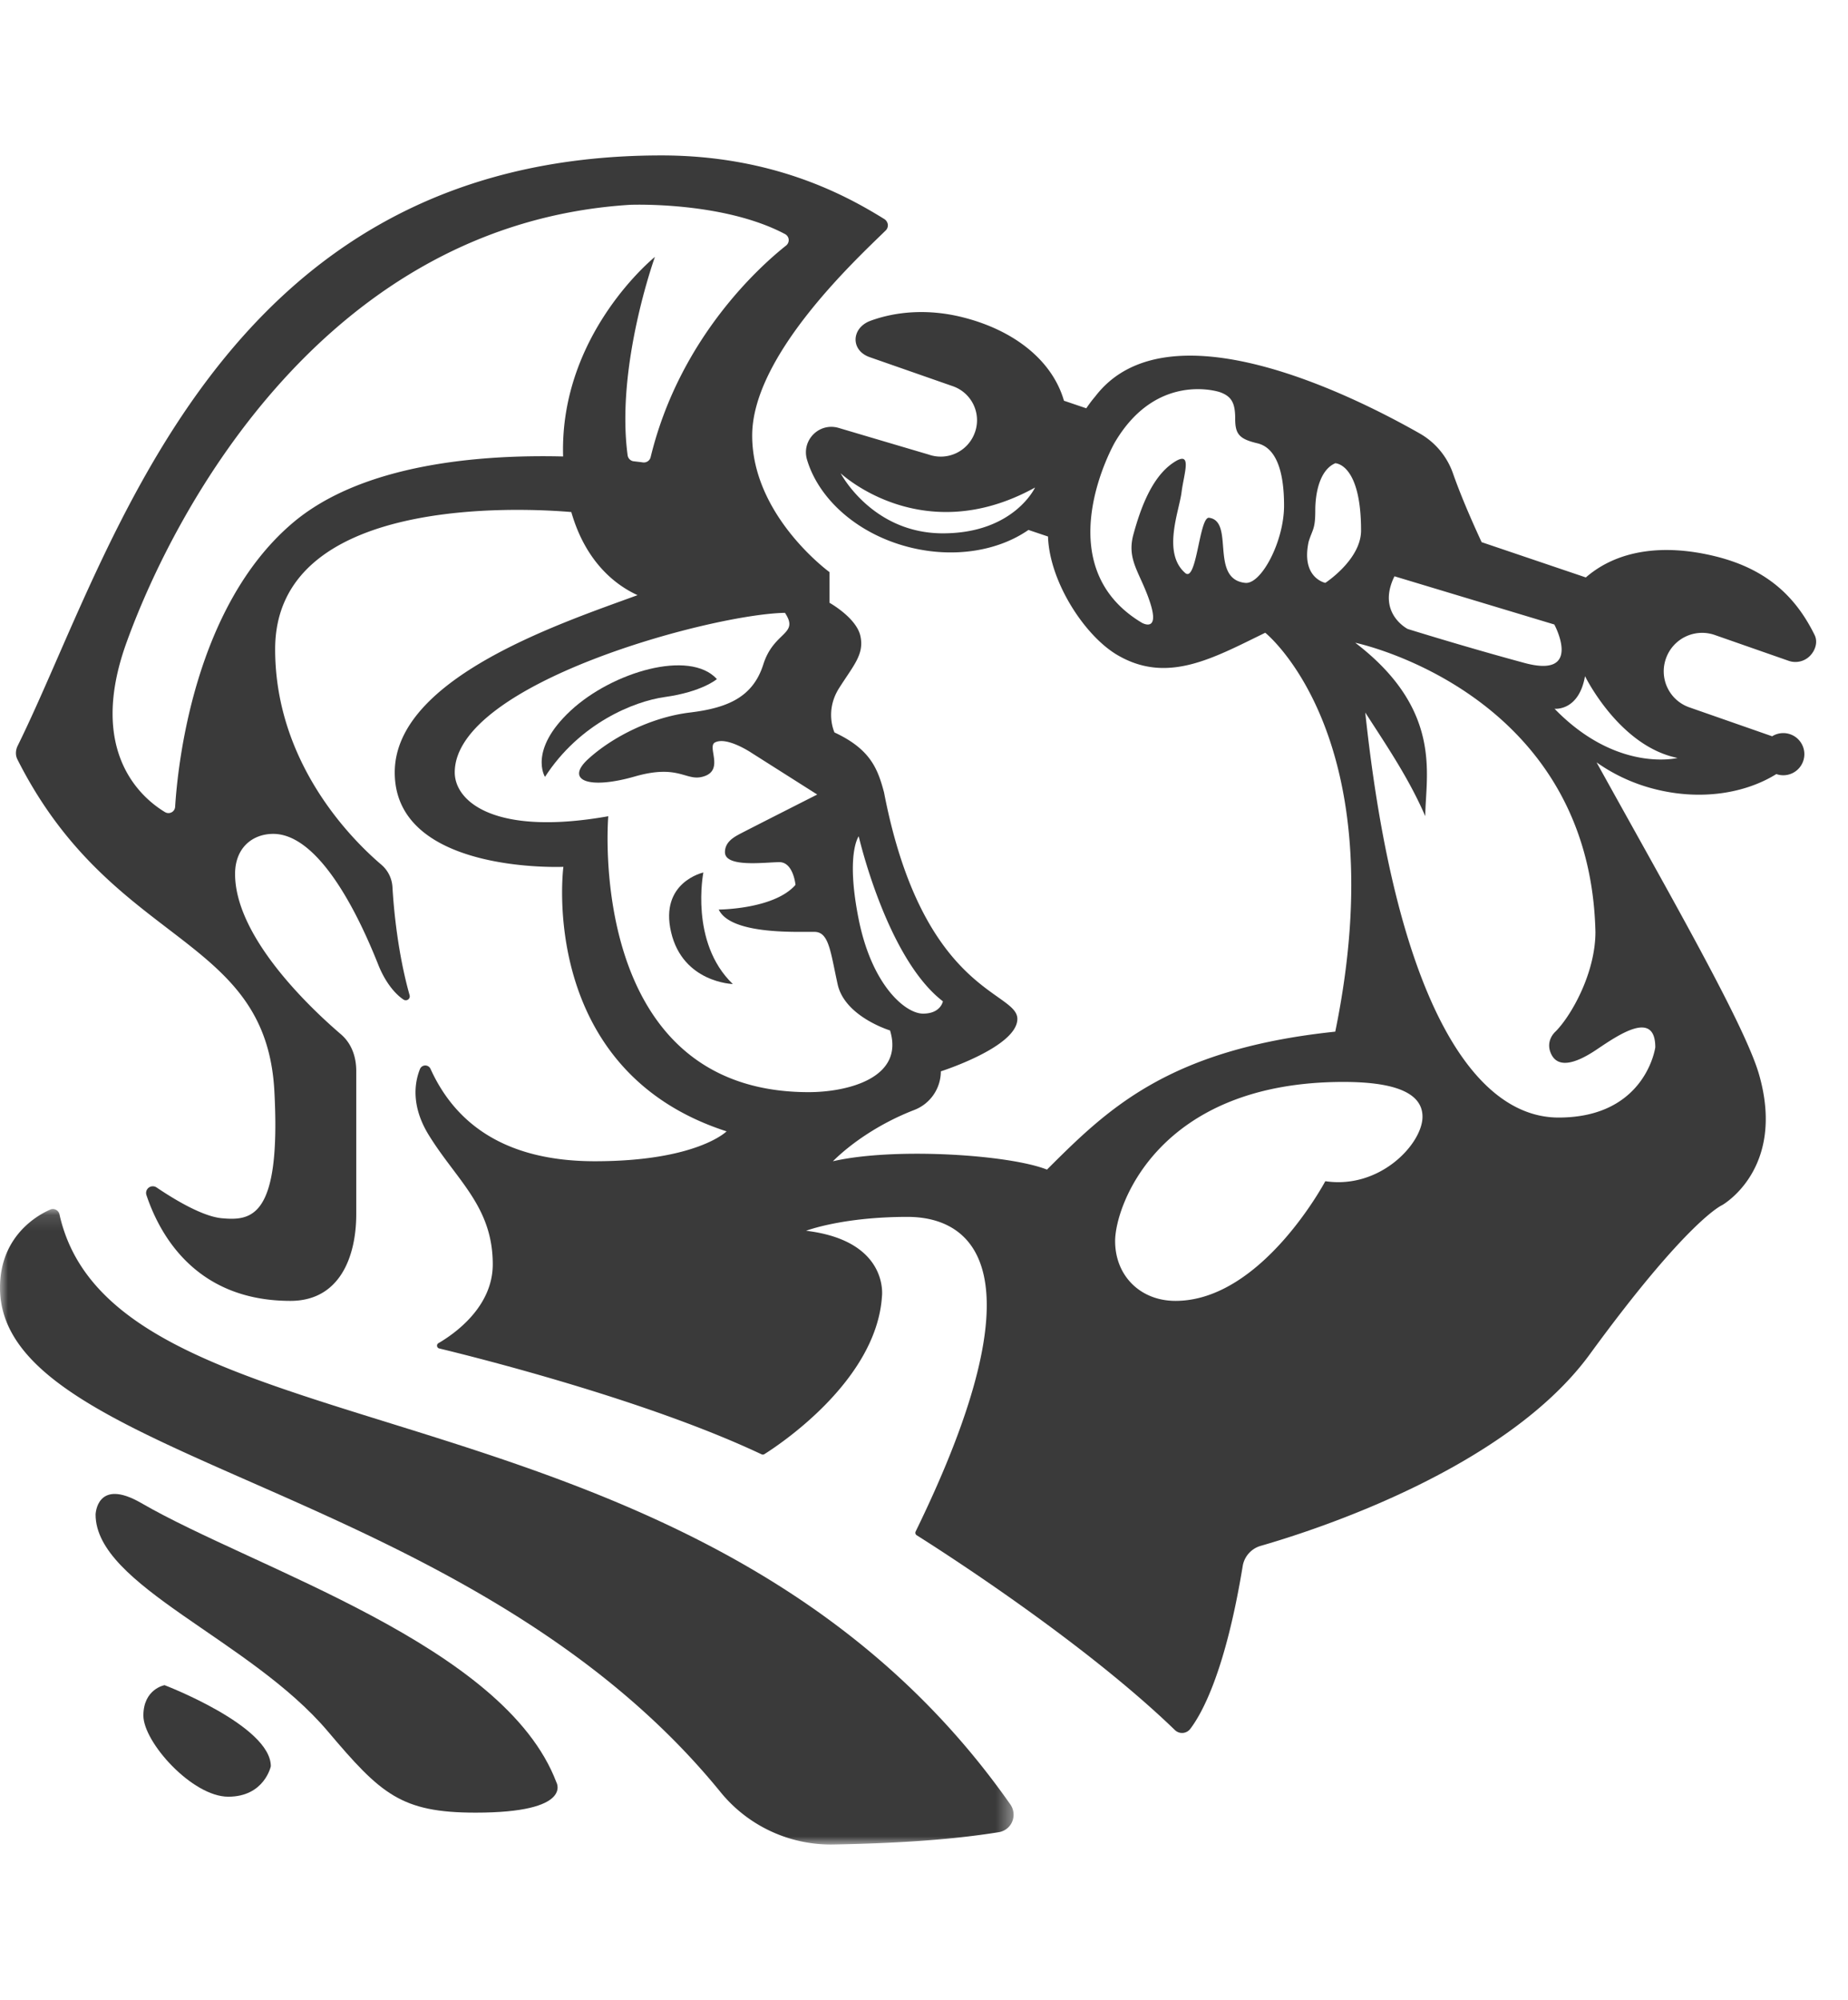
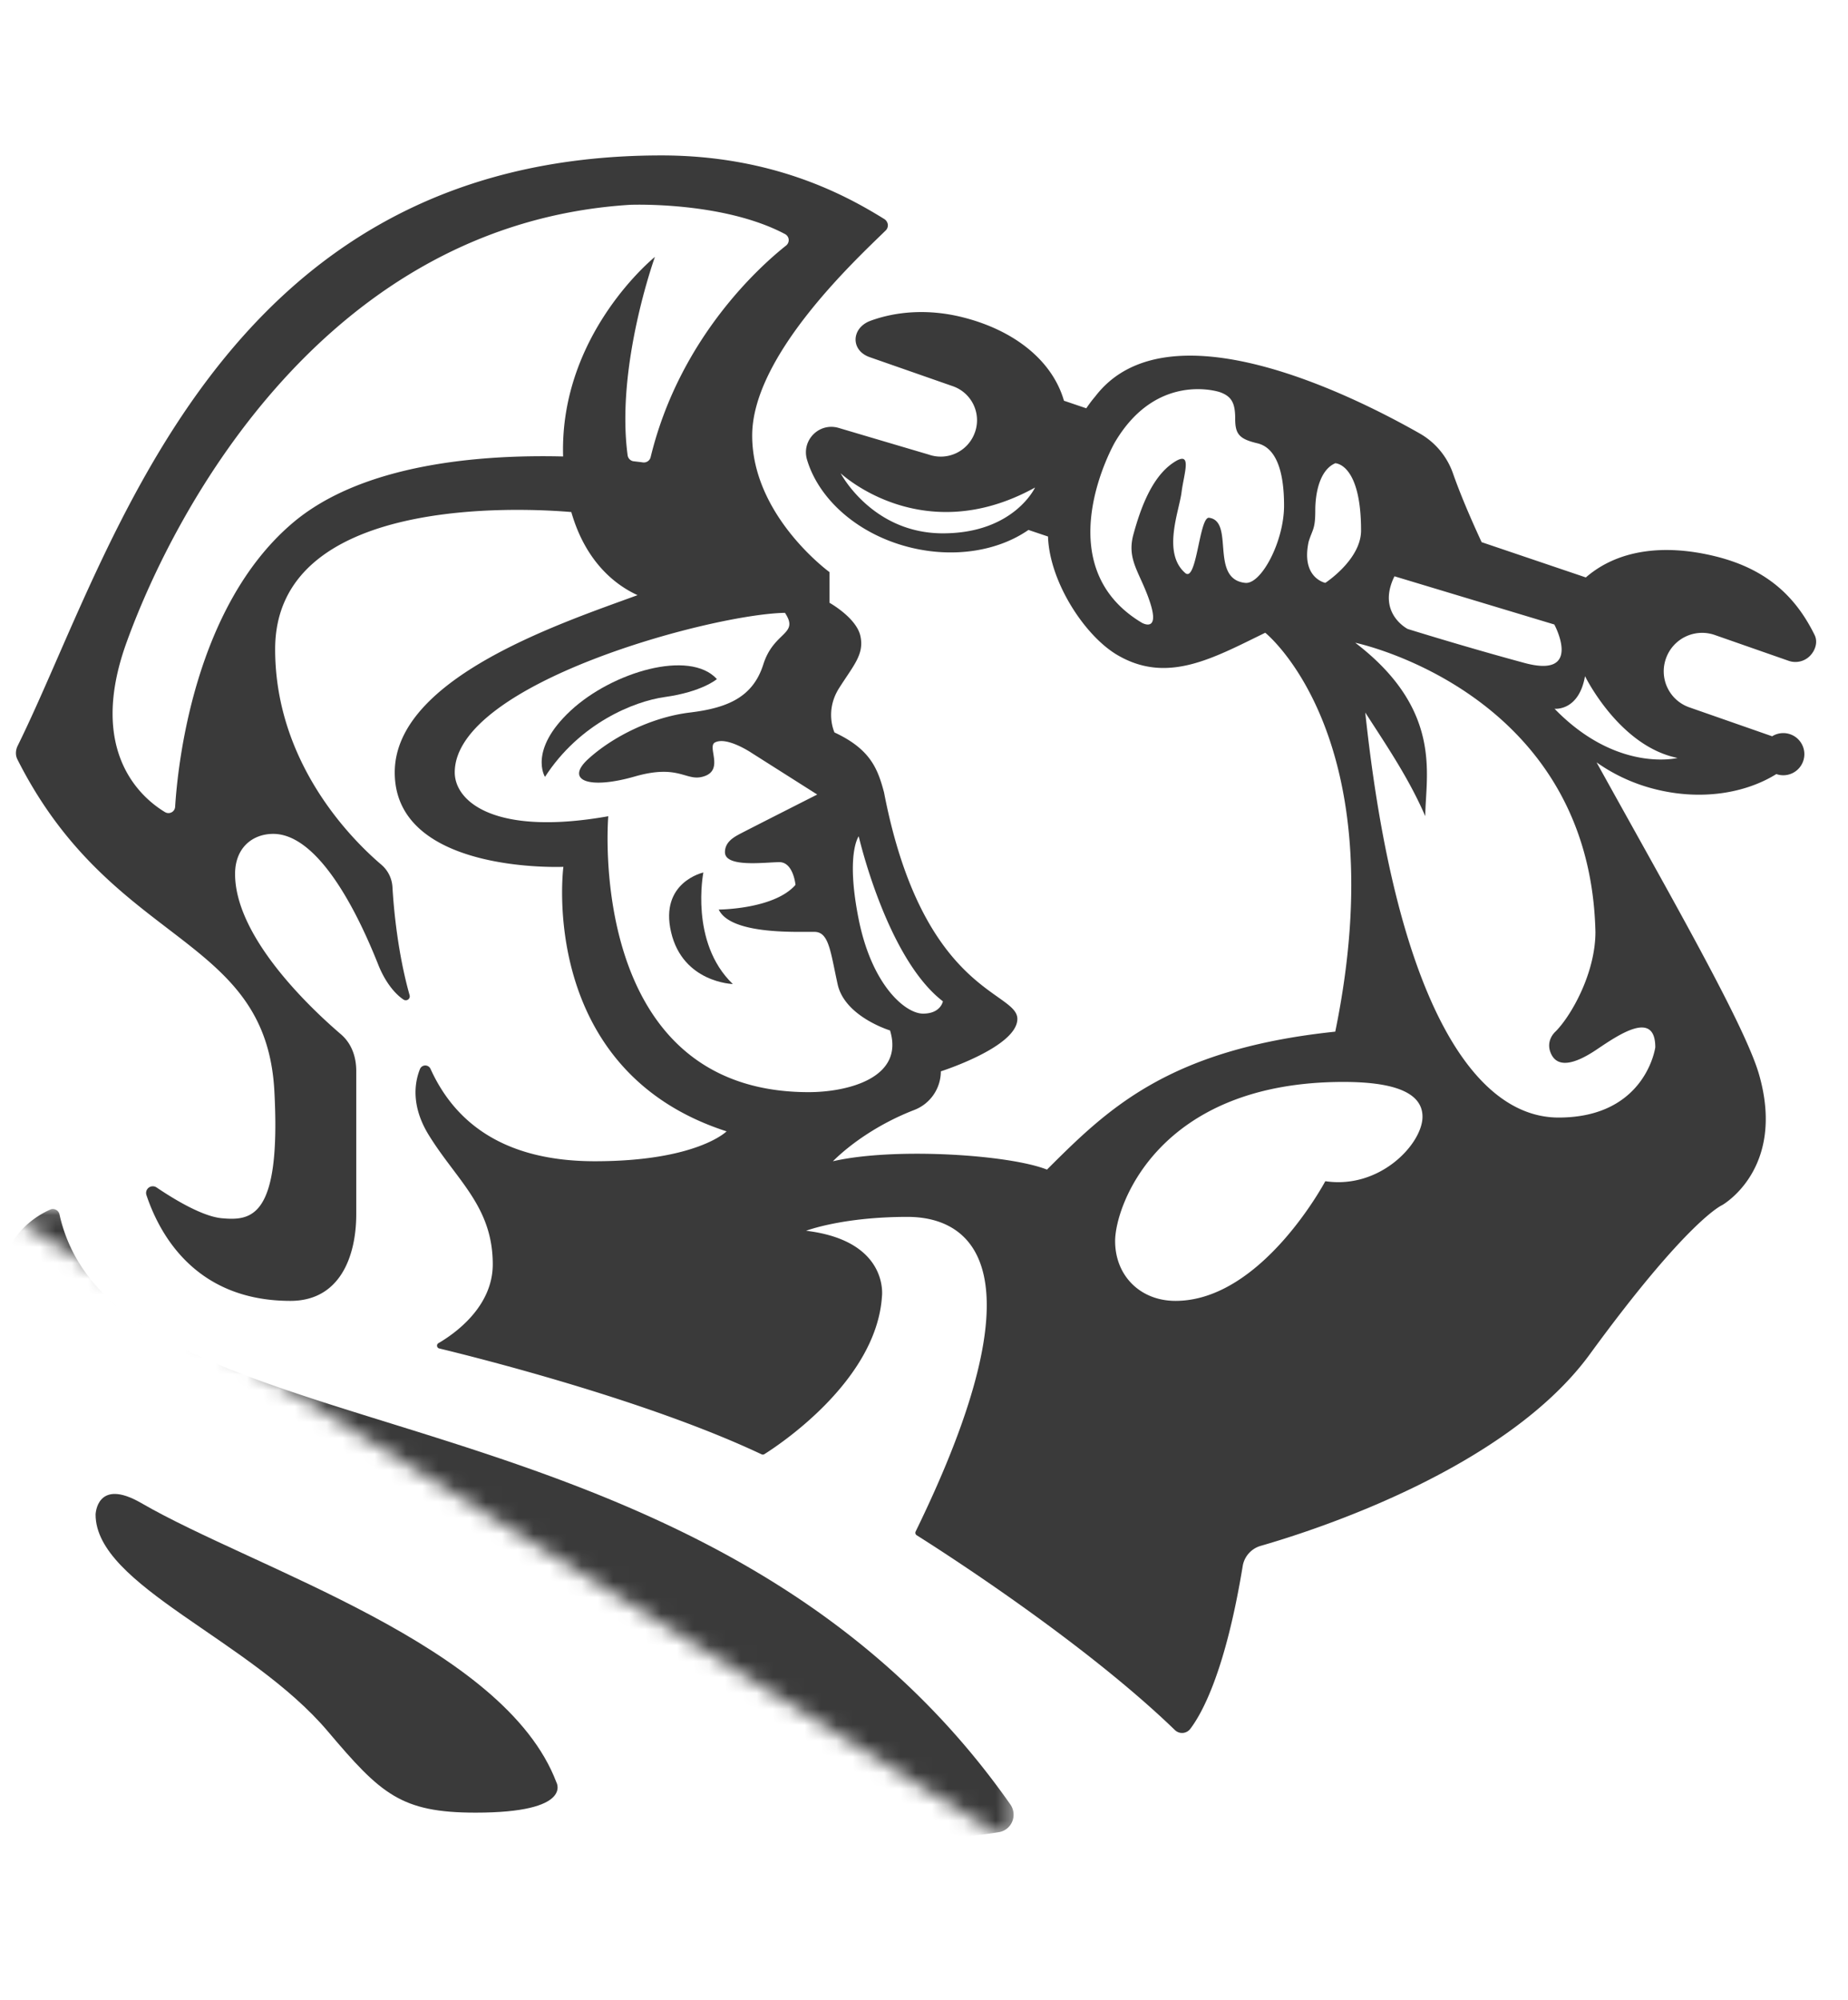
<svg xmlns="http://www.w3.org/2000/svg" xmlns:xlink="http://www.w3.org/1999/xlink" width="61" height="66" viewBox="0 0 116 106">
  <defs>
-     <path id="a" d="M0 .12h63.625V40H0z" />
+     <path id="a" d="M0 .12h63.625V40z" />
  </defs>
  <g fill="none" fill-rule="evenodd">
-     <path fill="#3A3A3A" d="M10.33 96S17 98.545 17 101.089c0 0-.403 1.911-2.671 1.911C12.066 103 9 99.581 9 97.908 9 96.236 10.33 96 10.33 96" />
    <g transform="translate(0 66)">
      <mask id="b" fill="#fff">
        <use xlink:href="#a" />
      </mask>
      <path fill="#3A3A3A" d="M3.733.453A.416.416 0 0 0 3.51.167a.403.403 0 0 0-.36-.01C1.968.677 0 2.1 0 5.058 0 15.962 29.34 17.19 45.224 36.706a8.92 8.92 0 0 0 7.085 3.293c3.607-.068 7.2-.258 10.388-.773a1.1 1.1 0 0 0 .84-.663c.15-.352.105-.757-.112-1.07C44.077 9.88 7.247 16.268 3.733.453" mask="url(#b)" />
    </g>
    <path fill="#3A3A3A" d="M45 32.862c-1.712-1.879-6.568-.445-9.176 1.978-2.68 2.49-1.615 4.16-1.615 4.16 2.177-3.367 5.588-4.741 7.514-5.01 2.36-.328 3.277-1.128 3.277-1.128" />
    <path fill="#3A3A3A" d="M105.301 37.812s-3.795.958-7.721-3.088c0 0 1.52.174 1.913-2.045 0 0 2.14 4.393 5.808 5.133m-1.397 18.16s-.596 4.407-6.07 4.407c-5.473 0-10.251-7.73-12.135-25.417 1.354 2.102 2.738 4.128 3.767 6.507.003-2.493 1.17-6.633-4.396-10.887 0 0 14.727 3.053 15.077 18.144 0 2.603-1.53 5.282-2.512 6.262 0 0-.674.577-.256 1.424.415.842 1.441.641 2.828-.29 1.389-.933 3.697-2.53 3.697-.15M83.19 64.374s-3.986 7.51-9.403 7.51c-2.21 0-3.79-1.577-3.79-3.756 0-2.182 2.681-9.984 14.331-9.984 2.783 0 4.963.508 4.963 2.184 0 1.677-2.644 4.559-6.1 4.046m0-37.55s-1.54-.301-1.045-2.59c.241-.777.415-.764.415-1.948s.311-2.563 1.255-2.969c0 0 1.618.003 1.618 4.222 0 1.83-2.244 3.286-2.244 3.286m-5.027 0c-2.25-.238-.649-3.865-2.267-4.086-.62-.086-.77 4.103-1.503 3.464-1.449-1.27-.378-3.862-.226-5.07.151-1.214.743-2.727-.567-1.816-1.31.911-2.008 2.83-2.455 4.467-.445 1.634.447 2.412 1.056 4.303.609 1.895-.522 1.243-.522 1.243-6.098-3.642-1.704-11.315-1.704-11.315 2.644-4.504 6.597-3.16 6.597-3.16.77.275.962.723.962 1.68s.259 1.262 1.394 1.53c1.136.27 1.673 1.658 1.673 3.91 0 2.252-1.434 4.956-2.438 4.85m9.368-.414l10.035 3.026s1.842 3.414-1.869 2.414c-3.712-1.003-7.336-2.134-7.336-2.134s-1.965-1-.83-3.306M38.182 41.47c-7.117 1.26-9.637-.916-9.637-2.753 0-5.601 16.175-9.942 20.728-10.011.917 1.382-.696 1.144-1.357 3.229-.658 2.082-2.269 2.743-4.622 3.028-2.356.285-4.826 1.5-6.38 2.924-1.44 1.322 0 1.93 2.938 1.087 2.873-.824 3.223.406 4.399-.03 1.173-.435.129-1.844.628-2.104.756-.394 2.327.673 2.327.673l4.092 2.595s-4.597 2.328-4.92 2.506c-.323.178-.872.483-.872 1.11 0 .99 2.547.628 3.42.628.874 0 1.008 1.424 1.008 1.424-1.337 1.538-4.818 1.55-4.818 1.55.775 1.637 5.156 1.372 6.043 1.401.882.033.974 1.273 1.422 3.296.45 2.028 3.287 2.89 3.287 2.89.92 3-2.706 3.872-5.106 3.872-14.063 0-12.58-17.315-12.58-17.315m1.6-22.275a.437.437 0 0 1-.385-.373C38.64 13.21 41.11 6.368 41.11 6.368s-5.997 4.821-5.763 12.524c-5.09-.126-12.575.424-16.988 4.182-6.188 5.265-7.204 15.201-7.366 17.81a.419.419 0 0 1-.631.33c-1.459-.876-4.898-3.776-2.425-10.632C11.023 22.032 20.546 4.298 39.539 3.1c0 0 5.813-.243 9.737 1.835a.432.432 0 0 1 .23.341.438.438 0 0 1-.163.38c-1.628 1.29-6.688 5.803-8.502 13.28a.44.44 0 0 1-.48.33c-.15-.022-.345-.044-.578-.072m14.12 23.535s1.754 7.649 5.283 10.355c0 0-.132.773-1.245.773-1.11 0-3.208-1.773-4.038-5.906-.83-4.135 0-5.222 0-5.222m5.283-19.013c-4.453 0-6.419-3.771-6.419-3.771s5.107 4.816 12.204.896c0 0-1.33 2.875-5.785 2.875m54.718 6.38c-1.125-2.282-2.882-4.117-6.24-4.94-3.265-.801-6.145-.39-8.12 1.328l-6.541-2.214c-.741-1.6-1.357-3.06-1.8-4.32a4.647 4.647 0 0 0-2.1-2.509c-4.279-2.431-15.872-8.208-20.362-2.305 0 0-.236.263-.554.733l-1.402-.475c-.725-2.514-3.116-4.442-6.431-5.255-2.04-.5-4.048-.373-5.713.238-1.21.446-1.268 1.857-.05 2.283l5.216 1.822a2.261 2.261 0 0 1 1.394 2.885l-.007.017a2.273 2.273 0 0 1-2.895 1.39s-3.323-.981-5.651-1.672c-1.233-.366-2.359.78-1.988 2.003.748 2.491 3.208 4.697 6.496 5.502 2.79.681 5.524.196 7.4-1.104l1.228.413c.092 2.83 2.284 6.21 4.336 7.426 3.144 1.86 6.026.206 9.3-1.387 0 0 8.195 6.527 4.395 25.033-10.492 1.1-14.289 4.86-18.096 8.657-2.386-.944-9.597-1.407-13.437-.523 1.089-1.084 2.893-2.364 5.107-3.219a2.601 2.601 0 0 0 1.668-2.424s4.803-1.53 4.803-3.29c0-1.758-5.931-1.578-8.37-14.22-.394-1.469-.842-2.7-3.108-3.757 0 0-.631-1.324.283-2.773.917-1.448 1.588-2.12 1.345-3.268-.241-1.15-1.939-2.095-1.939-2.095v-1.924s-4.856-3.526-4.856-8.572c0-5.046 6.583-11.11 8.378-12.868a.452.452 0 0 0 .134-.394.492.492 0 0 0-.241-.339C53.17 2.545 48.577 0 41.515 0 13.618 0 7.089 24.934 1.11 37.047c-.131.27-.154.582-.02.85C7.06 49.753 16.697 48.79 17.223 58.734c.423 7.955-1.443 8.131-3.302 7.963-1.22-.112-3.007-1.196-4.093-1.932a.423.423 0 0 0-.492.013c-.144.109-.201.297-.144.468.728 2.169 2.877 6.638 9.04 6.638 3.134 0 4.13-2.833 4.13-5.442v-8.99c0-.887-.293-1.727-.969-2.304-2.12-1.817-6.637-6.182-6.637-10.057 0-1.654 1.106-2.514 2.395-2.514 2.426 0 4.77 3.628 6.59 8.204.423 1.07 1.032 1.827 1.589 2.196a.26.26 0 0 0 .288-.005.25.25 0 0 0 .094-.268c-.75-2.659-.999-5.432-1.078-6.799a1.997 1.997 0 0 0-.696-1.394c-1.8-1.53-6.667-6.339-6.667-13.524 0-9.681 15.469-8.872 18.59-8.607.927 3.226 2.866 4.625 4.158 5.215-4.677 1.718-15.241 5.17-15.241 11.127 0 6.388 10.586 5.923 10.586 5.923s-1.68 12.754 10.244 16.6c0 0-1.864 1.876-8.268 1.876-5.977 0-8.894-2.659-10.316-5.796a.36.36 0 0 0-.664.015c-.325.812-.583 2.285.548 4.127 1.757 2.855 4.023 4.494 4.023 8.124 0 2.684-2.416 4.368-3.407 4.945a.178.178 0 0 0-.09.183.18.18 0 0 0 .14.151c2.345.567 13.031 3.241 20.225 6.641.058.03.125.025.18-.007.805-.506 7.027-4.556 7.382-9.897 0 0 .473-3.492-4.76-4.123 0 0 2.263-.871 6.36-.871 4.084 0 8.542 3.3.515 19.744a.183.183 0 0 0 .065.235c1.232.775 10.367 6.579 16.21 12.227a.645.645 0 0 0 .964-.077c.755-.993 2.214-3.657 3.29-10.216a1.59 1.59 0 0 1 1.13-1.268c3.487-1.003 15.433-4.86 20.662-12.029 6.16-8.44 8.295-9.35 8.295-9.35s4.03-2.248 2.326-8.198c-.892-3.105-5.584-11.253-10.201-19.593a10.952 10.952 0 0 0 3.757 1.704c2.808.686 5.557.255 7.527-.968a1.323 1.323 0 1 0-.263-2.372l-5.196-1.815a2.394 2.394 0 0 1-1.474-3.053l.007-.02a2.407 2.407 0 0 1 3.064-1.468l4.638 1.621c.462.161.979.045 1.327-.302.345-.346.517-.879.3-1.32" />
    <path fill="#3A3A3A" d="M44.151 45s-2.766.605-2.025 3.75C42.868 51.914 46 52 46 52c-2.723-2.607-1.849-7-1.849-7M8.875 84.576c7.098 4.115 22.77 8.899 26.046 17.51 0 0 1.12 1.914-5.066 1.914-4.685 0-5.949-1.166-9.277-5.101C15.69 93.119 6 89.753 6 85.29c0 0 .064-2.343 2.875-.714" />
  </g>
</svg>